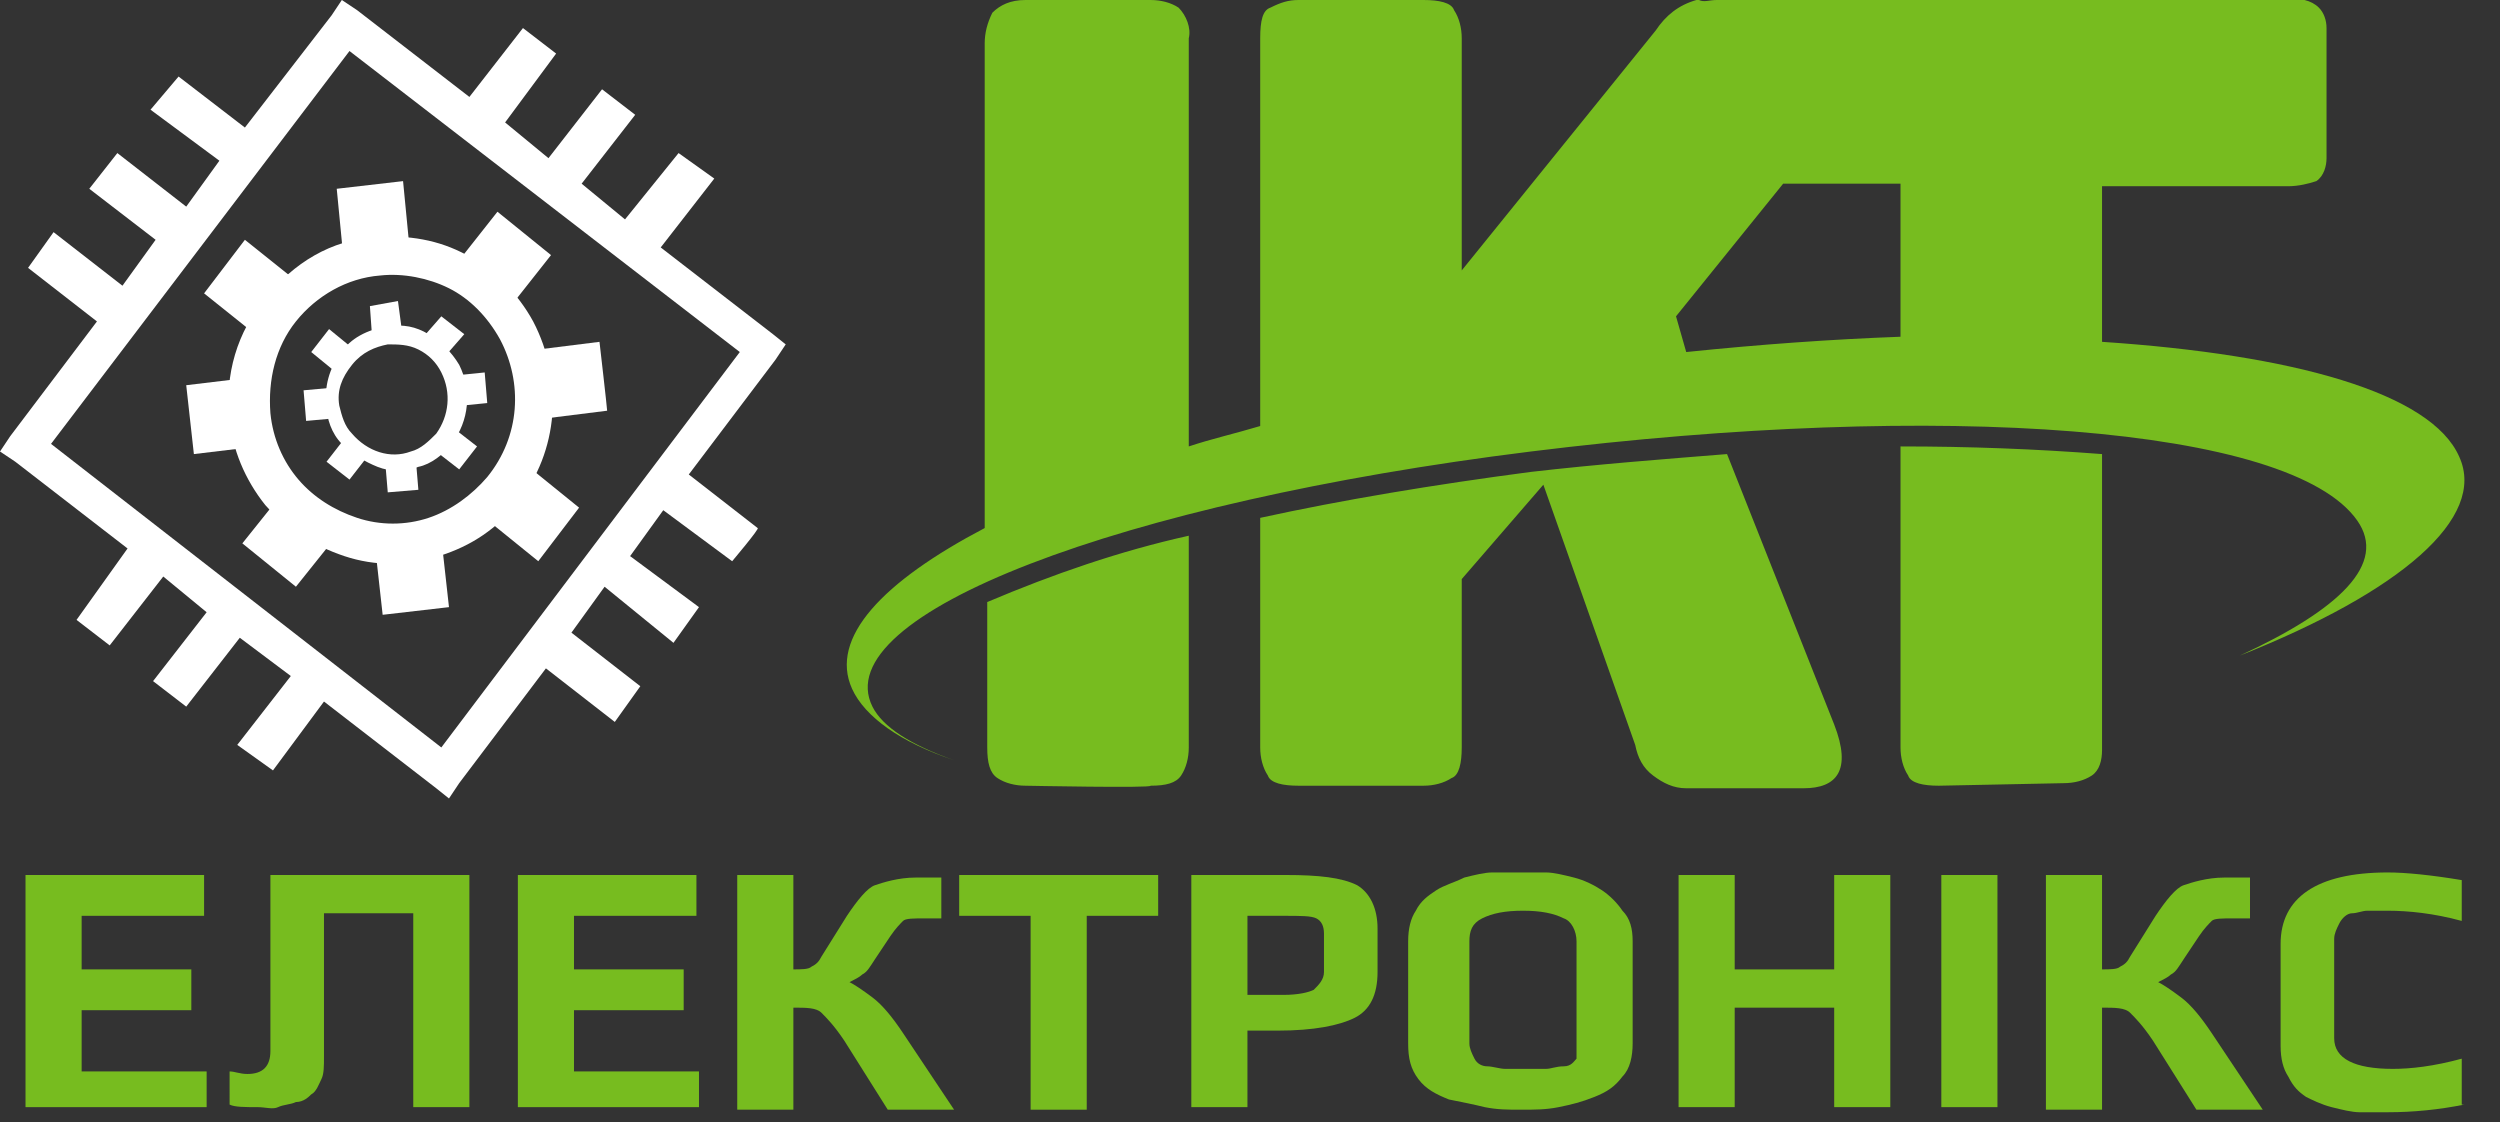
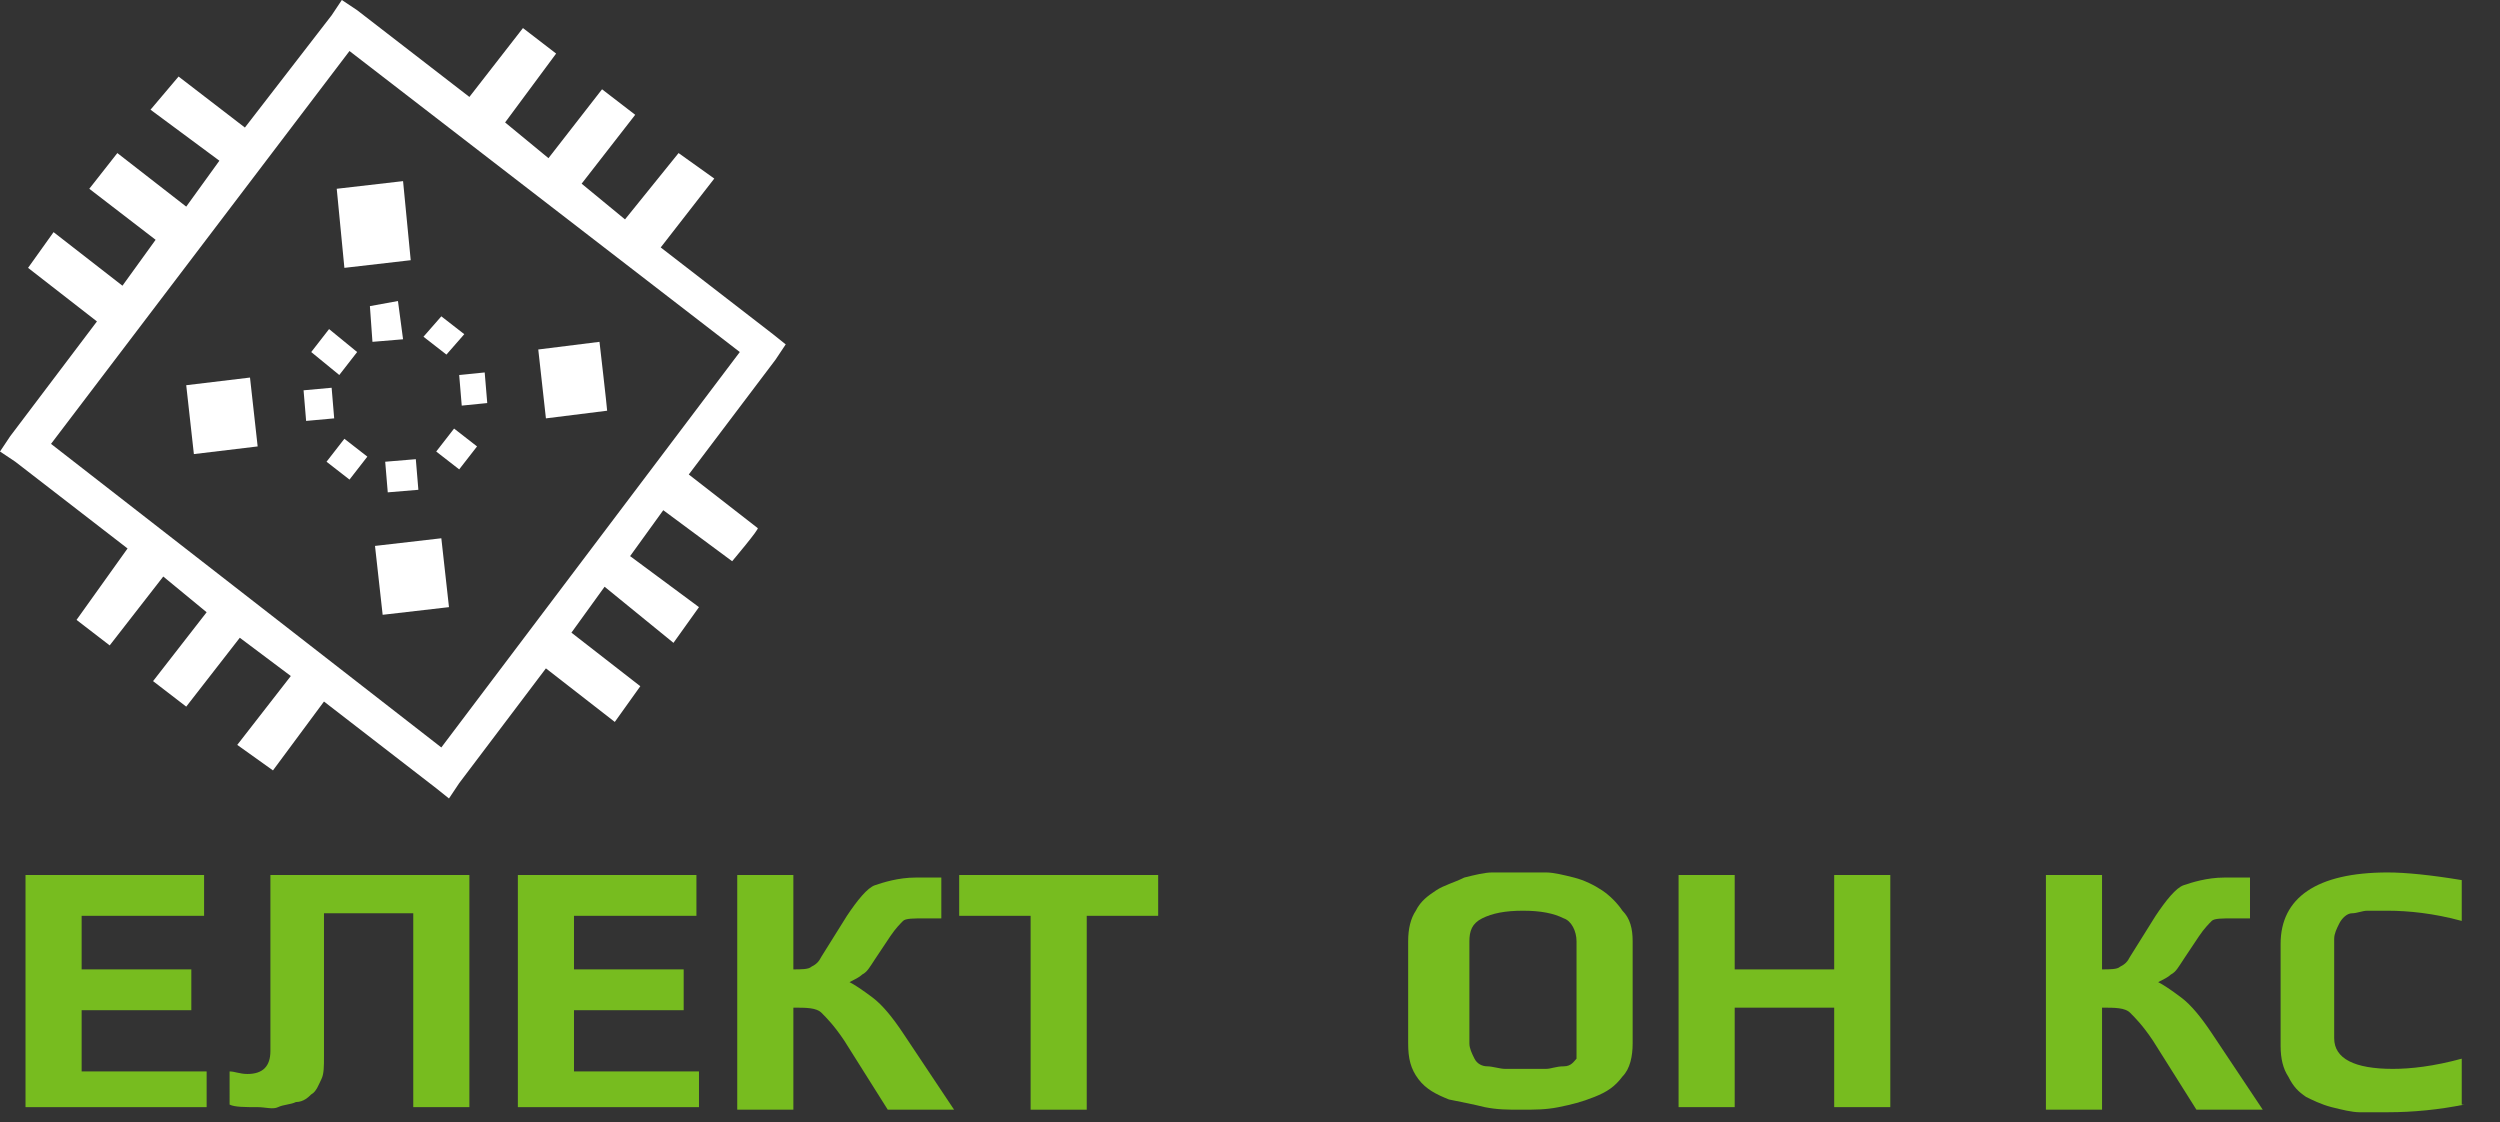
<svg xmlns="http://www.w3.org/2000/svg" version="1.1" id="Слой_1" x="0px" y="0px" viewBox="0 0 98 44" style="enable-background:new 0 0 98 44;" xml:space="preserve">
  <rect x="0" y="0" width="98" height="44" fill="#333333" stroke="none" />
  <style type="text/css">
	.st0{display:none;fill:#77BC1F;}
	.st1{fill-rule:evenodd;clip-rule:evenodd;fill:#77BC1F;}
	.st2{fill-rule:evenodd;clip-rule:evenodd;fill:#FFFFFF;}
	.st3{fill:#FFFFFF;}
	.st4{fill:#77BC1F;}
</style>
  <path class="st0" d="M0.1,43.7v-1.3c0.7,0.2,1.5,0.2,2.2,0.3c1.3,0,1.9-0.3,1.9-1v-1H1.2v-1.3h3.1v-0.9c0-0.2,0-0.4-0.1-0.5  c-0.1-0.1-0.2-0.3-0.4-0.3c-0.2-0.1-0.3-0.1-0.5-0.1H2.6c-0.7,0-1.5,0.1-2.2,0.3v-1.4c0.8-0.1,1.6-0.2,2.4-0.2c0.4,0,0.8,0,1.2,0  c0.3,0,0.6,0.1,0.9,0.2c0.3,0.1,0.5,0.2,0.7,0.4c0.2,0.2,0.3,0.4,0.4,0.7c0.1,0.3,0.2,0.7,0.2,1v3.3c0,0.3-0.1,0.7-0.2,1  c-0.1,0.3-0.3,0.5-0.6,0.7c-0.3,0.2-0.6,0.3-0.9,0.4c-0.3,0.1-0.6,0.2-0.9,0.2H2.6C1.8,44,1,43.9,0.1,43.7 M8.2,43.9v-1.3  c0.2,0,0.4,0.1,0.6,0.1c0.5,0,0.7-0.3,0.7-0.8v-5.6h6.3v7.6H14v-6.3h-2.8v4.7c0,0.3,0,0.5-0.1,0.8c-0.1,0.2-0.2,0.4-0.3,0.5  c-0.1,0.1-0.3,0.2-0.5,0.3c-0.2,0.1-0.4,0.1-0.6,0.1H9.1C8.8,44,8.5,43.9,8.2,43.9 M18.9,43.9v-7.6h5.7v1.3h-3.9v1.7h3.5v1.3h-3.5v2  h4v1.3L18.9,43.9L18.9,43.9z M27.2,43.9v-7.6H29v3c0.2,0,0.4,0,0.6-0.1c0.2-0.1,0.3-0.2,0.3-0.3l0.8-1.3c0.2-0.4,0.5-0.8,0.9-1  c0.4-0.2,0.9-0.3,1.4-0.2h0.8v1.3h-0.5c-0.2,0-0.5,0-0.7,0.1c-0.2,0.1-0.3,0.3-0.4,0.5l-0.5,0.7c-0.1,0.2-0.2,0.3-0.4,0.5  c-0.1,0.1-0.3,0.2-0.5,0.3c0.3,0.1,0.5,0.3,0.8,0.5c0.4,0.3,0.7,0.7,1,1.1l1.6,2.5h-2.1l-1.4-2.2c-0.2-0.3-0.5-0.6-0.8-0.9  c-0.3-0.1-0.6-0.2-0.9-0.2v3.3L27.2,43.9L27.2,43.9z M35.6,37.6v-1.3h6.4v1.3h-2.3v6.3h-1.8v-6.3H35.6z M44.4,43.9v-7.6h3  c0.8-0.1,1.6,0.1,2.3,0.4c0.5,0.3,0.7,0.8,0.7,1.4v1.5c0.1,0.6-0.2,1.2-0.7,1.6c-0.8,0.3-1.6,0.5-2.4,0.4h-1v2.4  C46.2,43.9,44.4,43.9,44.4,43.9z M46.2,40.2h1.2c0.3,0,0.7,0,1-0.2c0.2-0.1,0.3-0.4,0.3-0.6v-1.2c0-0.2-0.1-0.4-0.3-0.5  c-0.3-0.1-0.7-0.2-1-0.1h-1.1L46.2,40.2L46.2,40.2z M52.8,41.8v-3.3c0-0.7,0.3-1.3,0.9-1.7c0.3-0.2,0.6-0.3,0.9-0.4  c0.3-0.1,0.6-0.2,0.9-0.2h1.7c0.3,0,0.6,0.1,0.9,0.2c0.3,0.1,0.6,0.2,0.9,0.4c0.6,0.4,0.9,1,0.9,1.7v3.3c0,0.4-0.1,0.8-0.3,1.1  c-0.2,0.3-0.5,0.5-0.9,0.7c-0.4,0.2-0.7,0.3-1.1,0.3C57.1,44,56.7,44,56.3,44c-0.4,0-0.8,0-1.1-0.1c-0.4-0.1-0.8-0.2-1.1-0.3  c-0.4-0.1-0.7-0.4-1-0.7C52.9,42.6,52.8,42.2,52.8,41.8C52.8,41.8,52.7,41.8,52.8,41.8z M54.6,41.8c0,0.2,0,0.3,0.1,0.5  c0.1,0.1,0.3,0.2,0.4,0.3c0.2,0.1,0.4,0.1,0.5,0.1c0.4,0,0.8,0,1.3,0c0.2,0,0.4,0,0.5-0.1c0.2,0,0.3-0.1,0.4-0.3  c0.1-0.1,0.1-0.3,0.1-0.5v-3.3c0-0.3-0.2-0.6-0.4-0.8c-0.4-0.2-0.9-0.2-1.3-0.2c-0.5,0-0.9,0-1.3,0.2c-0.3,0.1-0.5,0.5-0.4,0.8  L54.6,41.8L54.6,41.8z M62.6,43.9v-7.6h1.8v3h3.2v-3h1.8v7.6h-1.8v-3.3h-3.2v3.3C64.4,43.9,62.6,43.9,62.6,43.9z M72.3,43.9v-7.6H74  v5.3l3.4-5.3h1.9v7.6h-1.7v-5.4l-3.4,5.4L72.3,43.9L72.3,43.9z M82.3,36.3h1.8v7.6h-1.8V36.3z M84.1,39.9l2.8-3.6h2.1l-2.8,3.5  l3.2,4.1h-2.2L84.1,39.9z M91.3,41.8v-3.3c0-1.5,1.2-2.3,3.5-2.3c0.8,0,1.6,0.1,2.4,0.3v1.3c-0.8-0.2-1.6-0.2-2.4-0.3h-0.6  c-0.2,0-0.4,0.1-0.5,0.1c-0.2,0-0.3,0.1-0.4,0.3c-0.1,0.2-0.1,0.3-0.1,0.5v3.2c0,0.7,0.6,1,1.9,1c0.8,0,1.5-0.1,2.2-0.3v1.3  c-0.8,0.2-1.6,0.3-2.4,0.3h-0.9c-0.3,0-0.6-0.1-0.9-0.2c-0.3-0.1-0.6-0.2-0.9-0.4c-0.2-0.2-0.5-0.4-0.6-0.6  C91.3,42.5,91.3,42.1,91.3,41.8" />
  <g>
-     <path class="st1" d="M40.2,30.8c-0.4,0-0.8-0.1-1.1-0.3c-0.3-0.2-0.4-0.6-0.4-1.2v-5.7c2.6-1.1,5.2-2,7.9-2.6v8.3   c0,0.4-0.1,0.8-0.3,1.1c-0.2,0.3-0.6,0.4-1.2,0.4C45.2,30.9,40.2,30.8,40.2,30.8z M67.7,17.8l4.2,10.6c0.7,1.8,0.1,2.5-1.2,2.5   h-4.6c-0.5,0-0.9-0.2-1.3-0.5c-0.4-0.3-0.6-0.7-0.7-1.2L60.5,19l-3.2,3.7v6.6c0,0.6-0.1,1.1-0.4,1.2c-0.3,0.2-0.7,0.3-1.1,0.3h-4.9   c-0.6,0-1.1-0.1-1.2-0.4c-0.2-0.3-0.3-0.7-0.3-1.1v-9c3.2-0.7,6.8-1.3,10.6-1.8C62.6,18.2,65.2,18,67.7,17.8   C67.7,17.8,67.7,17.8,67.7,17.8z M82.4,13.4c7.5,0.5,12.9,2,14,4.5c1.1,2.4-2.3,5.3-8.6,7.8c3.9-1.8,5.8-3.6,4.6-5.3   c-2.6-3.7-16.3-4.7-32.4-2.7c-16.1,2-27.6,6.4-25.8,10c0.4,0.8,1.5,1.5,3.2,2.1c-2.1-0.7-3.5-1.7-4-2.8c-0.9-2,1.2-4.2,5.2-6.3v-19   c0-0.4,0.1-0.8,0.3-1.2C39.2,0.2,39.6,0,40.2,0h4.9c0.4,0,0.8,0.1,1.1,0.3c0.3,0.3,0.5,0.8,0.4,1.2v16c0.9-0.3,1.8-0.5,2.8-0.8V1.5   c0-0.7,0.1-1.1,0.4-1.2C50.2,0.1,50.5,0,50.9,0h4.9c0.6,0,1.1,0.1,1.2,0.4c0.2,0.3,0.3,0.7,0.3,1.1v9.1l7.6-9.4   c0.4-0.6,0.9-1,1.6-1.2h0.1C66.8,0.1,67,0,67.3,0h22.4c0.4-0.1,0.9,0,1.2,0.3c0.2,0.2,0.3,0.5,0.3,0.8v5.1c0,0.3-0.1,0.7-0.4,0.9   c-0.3,0.1-0.7,0.2-1.1,0.2h-7.3C82.4,7.3,82.4,13.4,82.4,13.4z M66.1,13.8c2.9-0.3,5.7-0.5,8.4-0.6v-6h-4.6l-4.2,5.2L66.1,13.8   L66.1,13.8z M76,30.8c-0.6,0-1.1-0.1-1.2-0.4c-0.2-0.3-0.3-0.7-0.3-1.1V17.5c2.7,0,5.3,0.1,7.9,0.3v11.6c0,0.4-0.1,0.8-0.4,1   c-0.3,0.2-0.7,0.3-1.1,0.3L76,30.8L76,30.8z" />
-     <path class="st2" d="M14.9,10.8c0.9-0.1,1.9,0.1,2.7,0.5c0.8,0.4,1.5,1.1,2,2c0.9,1.7,0.8,3.8-0.5,5.4c-0.6,0.7-1.4,1.3-2.3,1.6   c-0.9,0.3-1.9,0.3-2.8,0c-0.9-0.3-1.7-0.8-2.3-1.5c-0.6-0.7-1-1.6-1.1-2.6c-0.1-1.3,0.2-2.6,1-3.6C12.4,11.6,13.6,10.9,14.9,10.8   L14.9,10.8z M14.7,9.3c1.3-0.1,2.5,0.1,3.6,0.7c1.1,0.6,2,1.5,2.6,2.6c1.2,2.3,1,5.1-0.6,7.1c-0.8,1-1.8,1.7-3.1,2.1   c-1.2,0.4-2.5,0.4-3.7,0c-1.2-0.4-2.3-1.1-3.1-2c-0.8-1-1.3-2.2-1.4-3.4c-0.2-1.7,0.3-3.4,1.4-4.7C11.5,10.3,13,9.4,14.7,9.3z" />
    <path class="st3" d="M23.5,13.4l-2.4,0.3l0.3,2.7l2.4-0.3C23.8,16,23.5,13.4,23.5,13.4z M9.8,14.8l-2.5,0.3l0.3,2.7l2.5-0.3   C10.1,17.5,9.8,14.8,9.8,14.8z M15.8,7.1l-2.6,0.3l0.3,3.1l2.6-0.3C16.1,10.2,15.8,7.1,15.8,7.1z M17.3,21.1l-2.6,0.3l0.3,2.7   l2.6-0.3L17.3,21.1z" />
-     <path class="st2" d="M18,10.2l1.5-1.9l2.1,1.7l-1.5,1.9L18,10.2z M9.5,21.3l1.6-2l2.1,1.7l-1.6,2L9.5,21.3L9.5,21.3z M10.5,13.5   l-2.5-2l1.6-2.1l2.5,2L10.5,13.5z M21.1,22L19,20.3l1.6-2.1l2.1,1.7L21.1,22L21.1,22z M15.2,13.5c0.4,0,0.8,0,1.2,0.2   c0.4,0.2,0.7,0.5,0.9,0.9c0.4,0.8,0.3,1.7-0.2,2.4c-0.3,0.3-0.6,0.6-1,0.7c-0.8,0.3-1.7,0-2.3-0.7c-0.3-0.3-0.4-0.7-0.5-1.1   c-0.1-0.6,0.1-1.1,0.5-1.6C14.2,13.8,14.7,13.6,15.2,13.5C15.2,13.5,15.2,13.5,15.2,13.5z M15.2,12.8c0.6-0.1,1.1,0,1.6,0.3   c0.5,0.3,0.9,0.7,1.2,1.2c0.5,1,0.4,2.2-0.3,3.1c-0.3,0.4-0.8,0.8-1.3,0.9c-0.5,0.2-1.1,0.2-1.6,0c-0.5-0.2-1-0.5-1.4-0.9   c-0.4-0.4-0.6-1-0.6-1.5c-0.1-0.7,0.1-1.5,0.6-2.1C13.7,13.3,14.4,12.9,15.2,12.8L15.2,12.8z" />
    <path class="st3" d="M19,14.6l-1,0.1l0.1,1.2l1-0.1L19,14.6L19,14.6z M13,15.2l-1.1,0.1l0.1,1.2l1.1-0.1C13.1,16.4,13,15.2,13,15.2   z M15.6,11.8L14.5,12l0.1,1.4l1.2-0.1L15.6,11.8L15.6,11.8z M16.3,18l-1.2,0.1l0.1,1.2l1.2-0.1L16.3,18z" />
    <path class="st2" d="M16.6,13.2l0.7-0.8l0.9,0.7l-0.7,0.8C17.5,13.9,16.6,13.2,16.6,13.2z M12.8,18.1l0.7-0.9l0.9,0.7l-0.7,0.9   L12.8,18.1L12.8,18.1z M13.3,14.7l-1.1-0.9l0.7-0.9l1.1,0.9L13.3,14.7z M18,18.4l-0.9-0.7l0.7-0.9l0.9,0.7L18,18.4z" />
    <path class="st3" d="M29,13.8L13.7,2L2,17.4l15.3,11.9L29,13.8L29,13.8z M28.7,22L26,20l-1.3,1.8l2.7,2l-1,1.4L23.7,23l-1.3,1.8   l2.7,2.1l-1,1.4l-2.7-2.1l-3.4,4.5l-0.4,0.6l-0.5-0.4l-4.4-3.4l-2,2.7l-1.4-1l2.1-2.7L9.4,25l-2.1,2.7l-1.3-1l2.1-2.7l-1.7-1.4   l-2.1,2.7l-1.3-1L5,21.5l-4.4-3.4L0,17.7l0.4-0.6l3.4-4.5l-2.7-2.1l1-1.4l2.7,2.1l1.3-1.8L3.5,7.4l1.1-1.4l2.7,2.1l1.3-1.8L5.9,4.3   L7,3L9.6,5L13,0.6L13.4,0L14,0.4l4.4,3.4l2.1-2.7l1.3,1l-2,2.7l1.7,1.4l2.1-2.7l1.3,1l-2.1,2.7l1.7,1.4L26.6,6L28,7l-2.1,2.7   l4.4,3.4l0.5,0.4l-0.4,0.6l-3.4,4.5l2.7,2.1C29.8,20.7,28.7,22,28.7,22z" />
    <g>
      <path class="st4" d="M8.1,43.4H1v-9.1h7v1.6H3.2V38h4.3v1.6H3.2v2.4h4.9V43.4z" />
      <path class="st4" d="M10.5,34.3h7.9v9.1h-2.2v-7.6h-3.5v5.6c0,0.4,0,0.7-0.1,0.9s-0.2,0.5-0.4,0.6c-0.1,0.1-0.3,0.3-0.6,0.3    c-0.2,0.1-0.5,0.1-0.7,0.2s-0.5,0-0.8,0c-0.5,0-0.9,0-1.1-0.1V42c0.2,0,0.4,0.1,0.7,0.1c0.6,0,0.9-0.3,0.9-0.9V34.3z" />
      <path class="st4" d="M27.4,43.4h-7.1v-9.1h7v1.6h-4.8V38h4.3v1.6h-4.3v2.4h4.9V43.4z" />
      <path class="st4" d="M28.9,43.4v-9.1h2.2v3.7c0.3,0,0.6,0,0.7-0.1c0.2-0.1,0.3-0.2,0.4-0.4l1-1.6c0.4-0.6,0.8-1.1,1.1-1.2    s0.9-0.3,1.6-0.3h1v1.6h-0.6c-0.5,0-0.8,0-0.9,0.1c-0.1,0.1-0.3,0.3-0.5,0.6l-0.6,0.9c-0.2,0.3-0.3,0.5-0.5,0.6    c-0.1,0.1-0.3,0.2-0.5,0.3c0.2,0.1,0.5,0.3,0.9,0.6s0.8,0.8,1.2,1.4l2,3h-2.6l-1.7-2.7c-0.4-0.6-0.7-0.9-0.9-1.1s-0.6-0.2-1.1-0.2    v4H28.9z" />
      <path class="st4" d="M45.4,35.9h-2.8v7.6h-2.2v-7.6h-2.8v-1.6h7.8V35.9z" />
-       <path class="st4" d="M54,36.4v1.7c0,0.9-0.3,1.5-0.9,1.8s-1.6,0.5-3,0.5h-1.2v3h-2.2v-9.1h3.7c1.3,0,2.2,0.1,2.8,0.4    C53.7,35,54,35.6,54,36.4z M51.9,38.1v-1.5c0-0.3-0.1-0.5-0.3-0.6c-0.2-0.1-0.6-0.1-1.3-0.1h-1.4V39h1.4c0.6,0,1-0.1,1.2-0.2    C51.7,38.6,51.9,38.4,51.9,38.1z" />
      <path class="st4" d="M64,36.9v4c0,0.5-0.1,1-0.4,1.3c-0.3,0.4-0.6,0.6-1.1,0.8c-0.5,0.2-0.9,0.3-1.4,0.4c-0.5,0.1-0.9,0.1-1.5,0.1    c-0.5,0-0.9,0-1.4-0.1c-0.4-0.1-0.9-0.2-1.4-0.3c-0.5-0.2-0.9-0.4-1.2-0.8c-0.3-0.4-0.4-0.8-0.4-1.4v-4c0-0.5,0.1-0.9,0.3-1.2    c0.2-0.4,0.5-0.6,0.8-0.8c0.3-0.2,0.7-0.3,1.1-0.5c0.4-0.1,0.8-0.2,1.1-0.2c0.3,0,0.7,0,1,0c0.4,0,0.7,0,1.1,0    c0.3,0,0.7,0.1,1.1,0.2c0.4,0.1,0.8,0.3,1.1,0.5c0.3,0.2,0.6,0.5,0.8,0.8C63.9,36,64,36.4,64,36.9z M61.8,40.9v-4    c0-0.4-0.2-0.8-0.5-0.9c-0.4-0.2-0.9-0.3-1.6-0.3c-0.7,0-1.2,0.1-1.6,0.3c-0.4,0.2-0.5,0.5-0.5,0.9v4c0,0.2,0.1,0.4,0.2,0.6    c0.1,0.2,0.3,0.3,0.5,0.3s0.5,0.1,0.7,0.1c0.2,0,0.5,0,0.8,0c0.3,0,0.6,0,0.8,0c0.2,0,0.4-0.1,0.7-0.1s0.4-0.2,0.5-0.3    C61.8,41.4,61.8,41.2,61.8,40.9z" />
      <path class="st4" d="M74.1,43.4h-2.2v-3.9H68v3.9h-2.2v-9.1H68V38h3.9v-3.7h2.2V43.4z" />
-       <path class="st4" d="M78.3,43.4h-2.2v-9.1h2.2V43.4z" />
      <path class="st4" d="M80.2,43.4v-9.1h2.2v3.7c0.3,0,0.6,0,0.7-0.1c0.2-0.1,0.3-0.2,0.4-0.4l1-1.6c0.4-0.6,0.8-1.1,1.1-1.2    s0.9-0.3,1.6-0.3h1v1.6h-0.6c-0.5,0-0.8,0-0.9,0.1s-0.3,0.3-0.5,0.6l-0.6,0.9c-0.2,0.3-0.3,0.5-0.5,0.6c-0.1,0.1-0.3,0.2-0.5,0.3    c0.2,0.1,0.5,0.3,0.9,0.6s0.8,0.8,1.2,1.4l2,3h-2.6l-1.7-2.7c-0.4-0.6-0.7-0.9-0.9-1.1s-0.6-0.2-1.1-0.2v4H80.2z" />
      <path class="st4" d="M96.6,43.3c-1,0.2-2,0.3-3,0.3c-0.4,0-0.7,0-1.1,0c-0.3,0-0.7-0.1-1.1-0.2c-0.4-0.1-0.8-0.3-1-0.4    c-0.3-0.2-0.5-0.4-0.7-0.8c-0.2-0.3-0.3-0.7-0.3-1.2v-4c0-1.8,1.4-2.8,4.2-2.8c0.7,0,1.7,0.1,2.9,0.3v1.6    c-1.1-0.3-2.1-0.4-2.9-0.4c-0.3,0-0.6,0-0.8,0c-0.2,0-0.4,0.1-0.6,0.1s-0.4,0.2-0.5,0.4s-0.2,0.4-0.2,0.6v3.9    c0,0.8,0.8,1.2,2.3,1.2c0.7,0,1.6-0.1,2.7-0.4V43.3z" />
    </g>
  </g>
</svg>